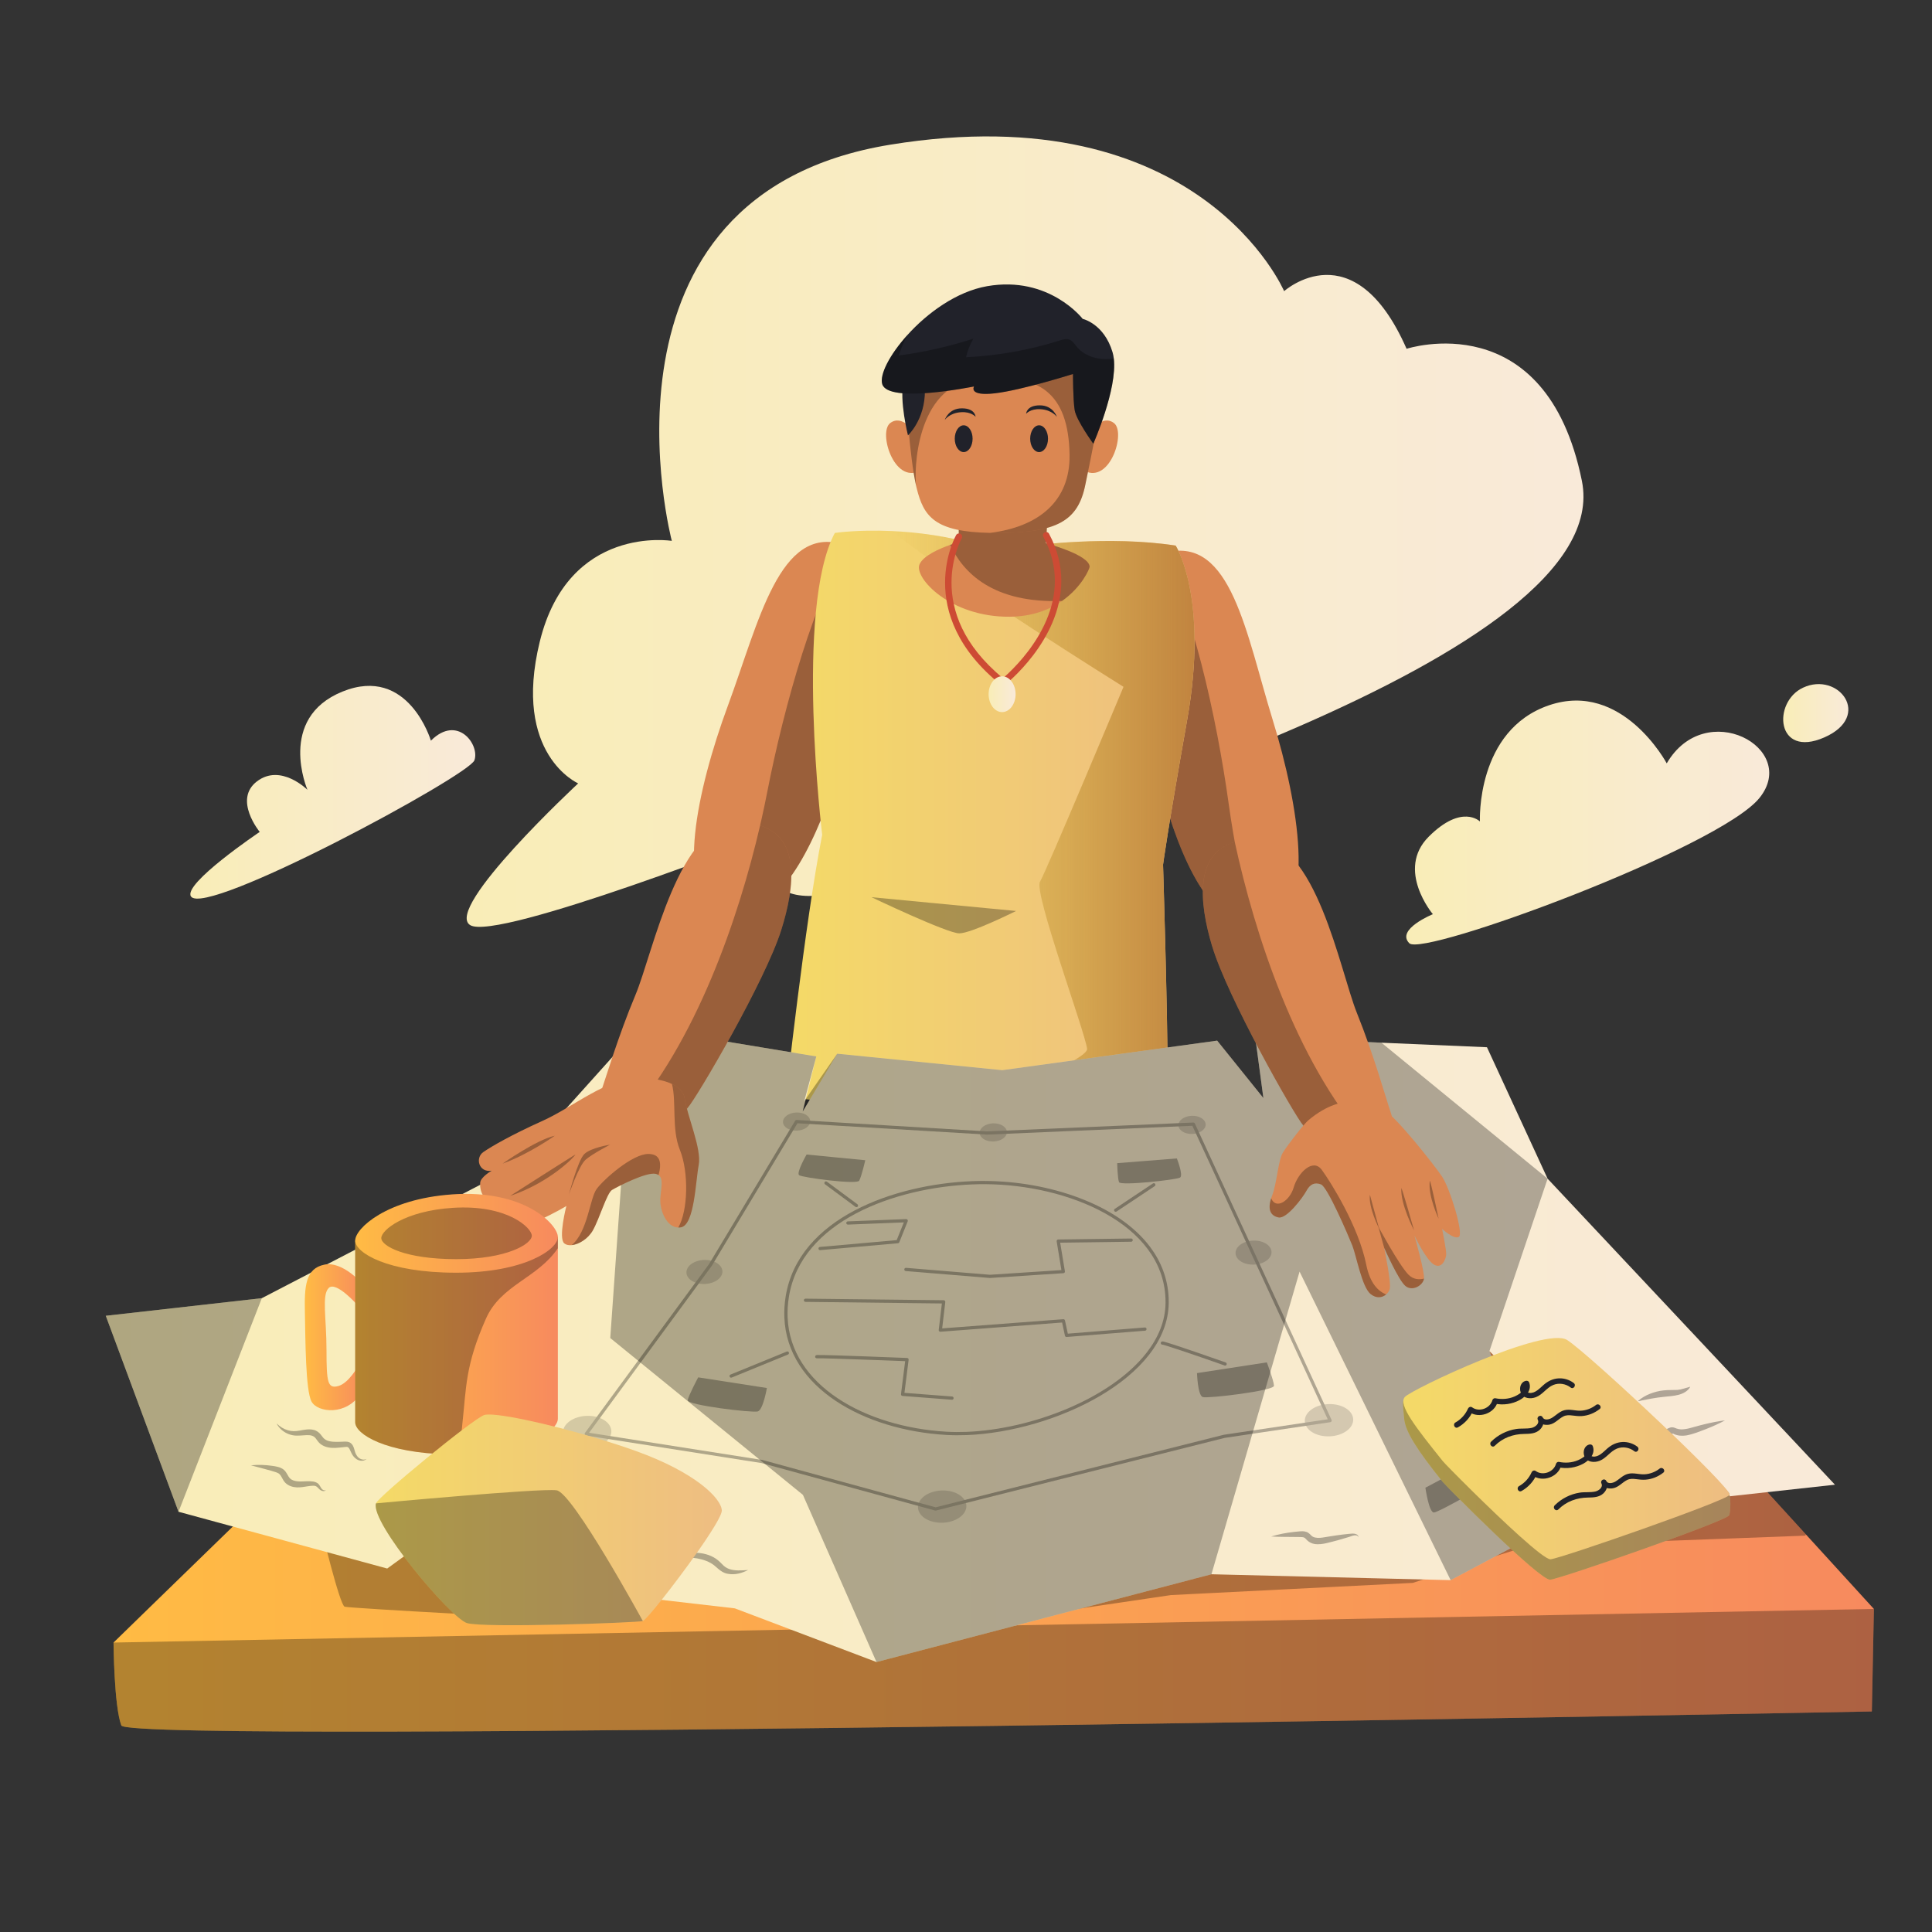
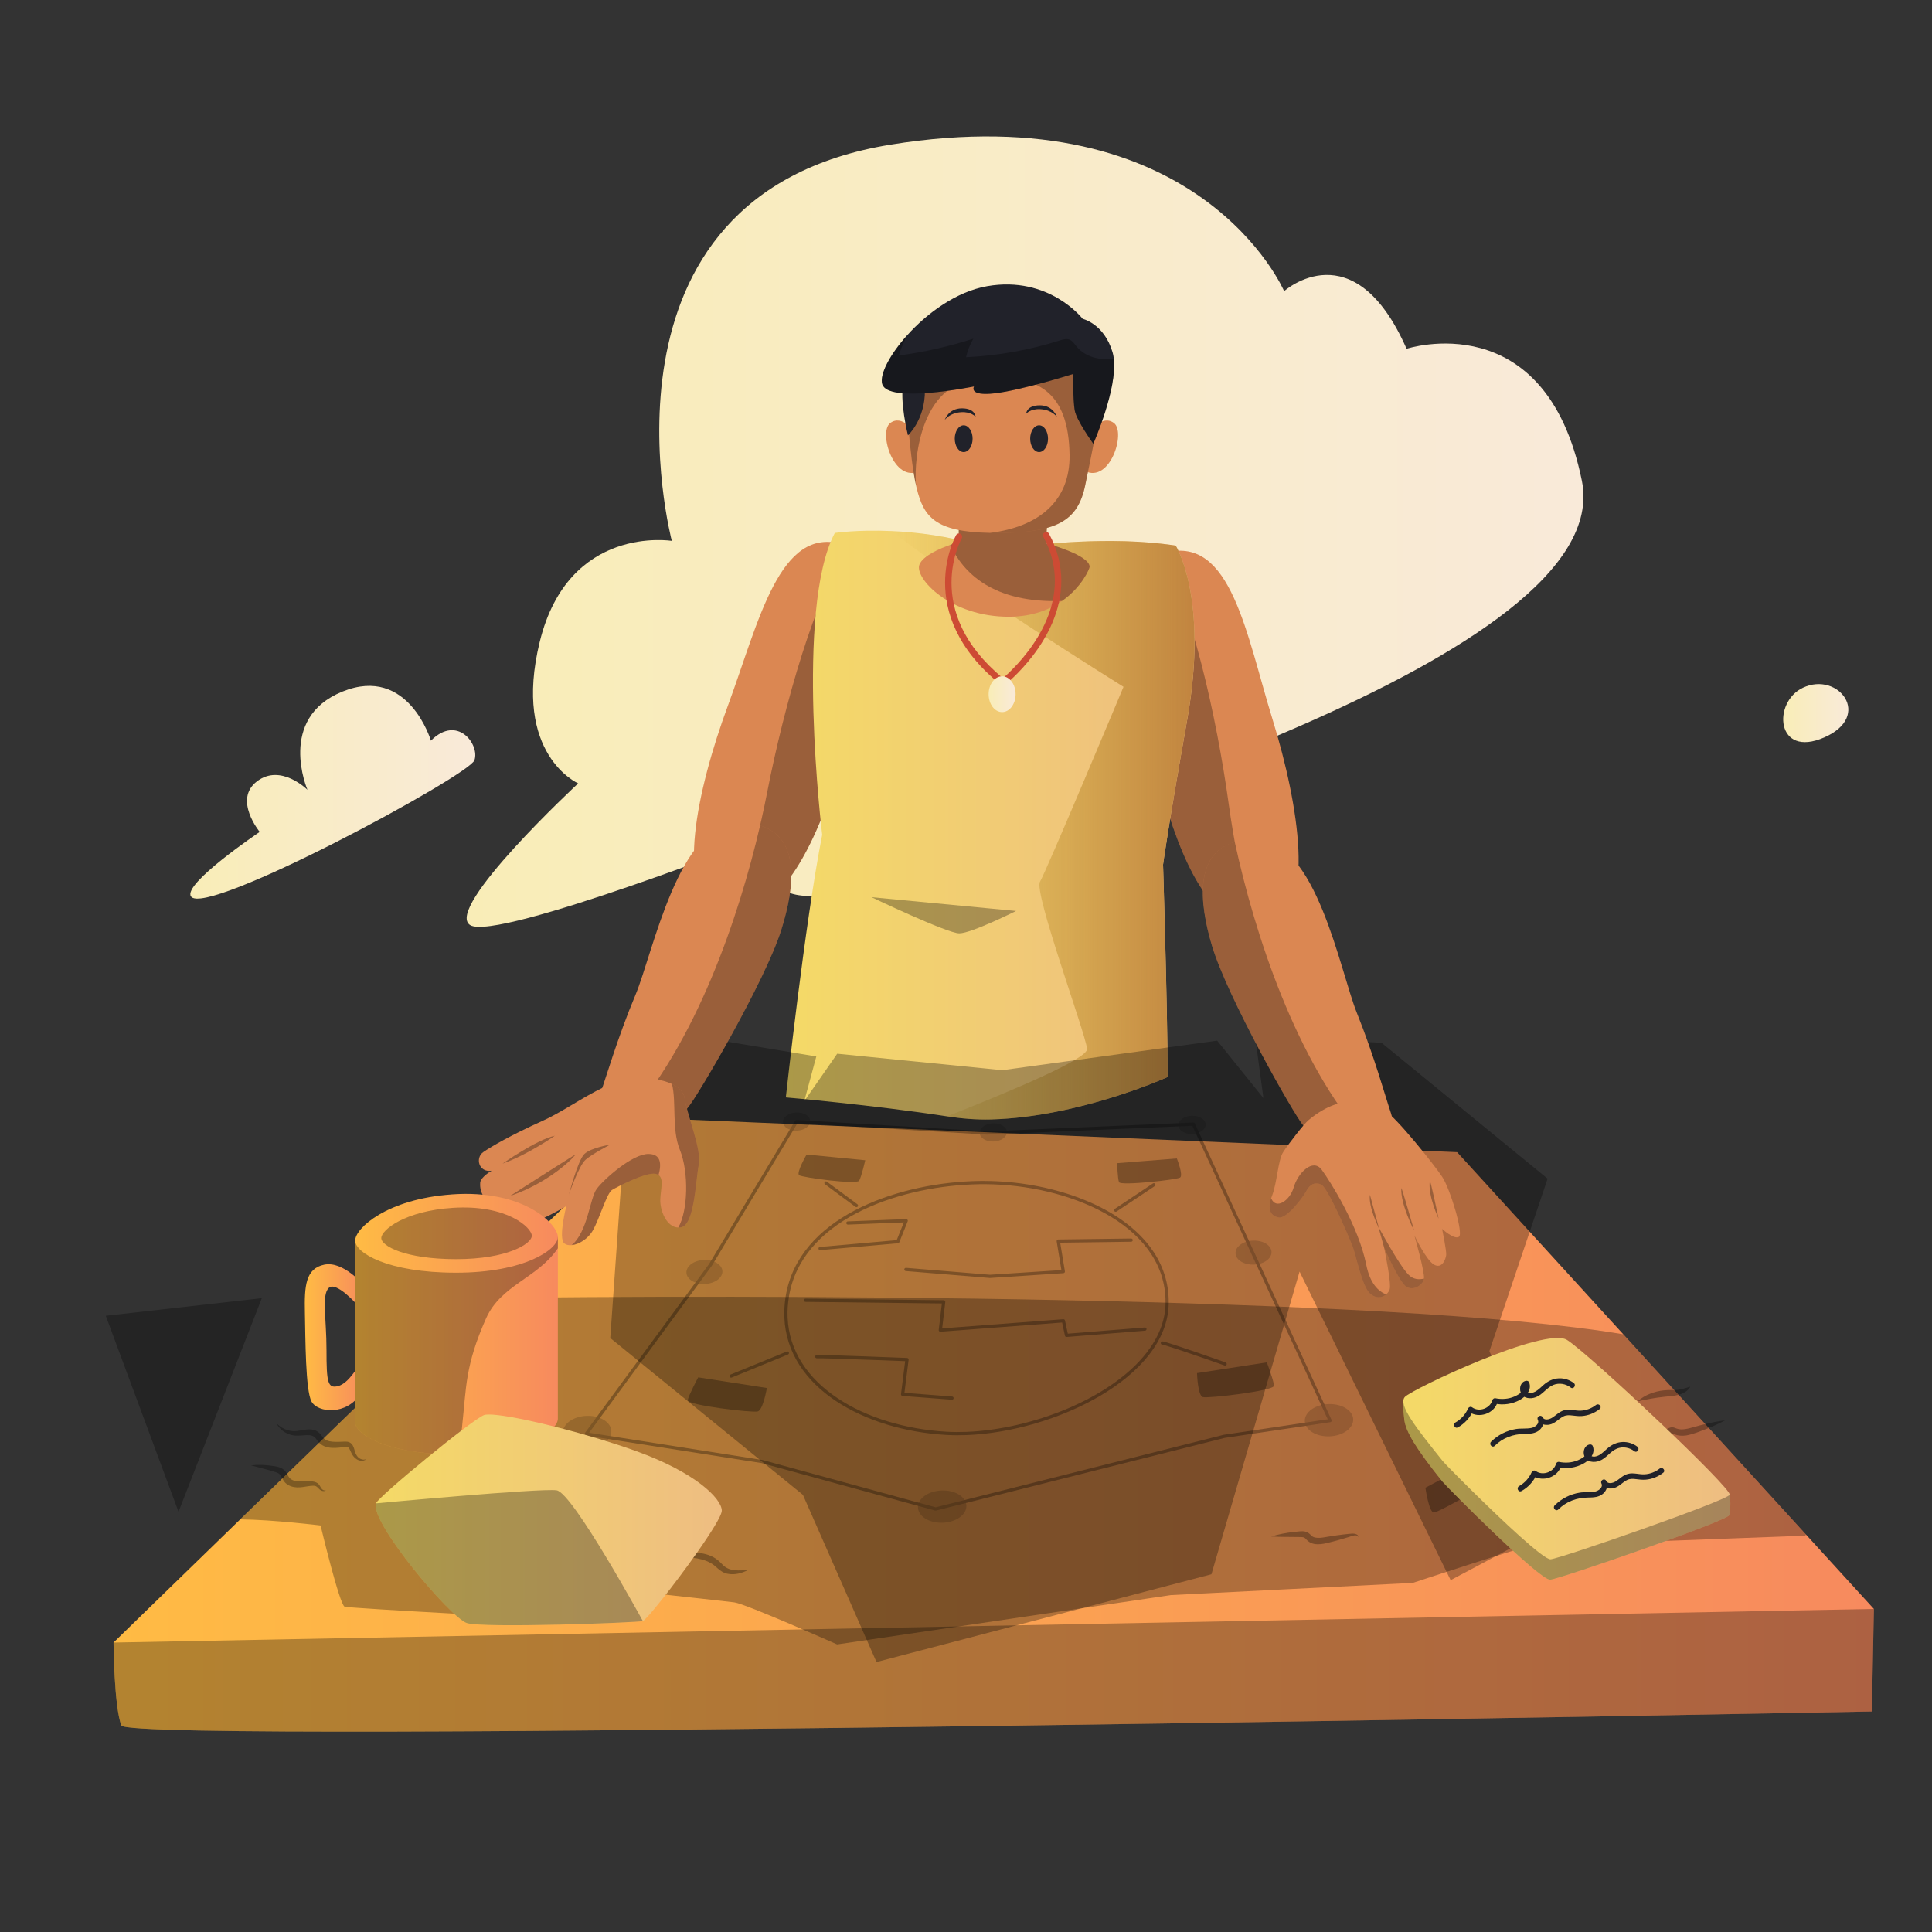
<svg xmlns="http://www.w3.org/2000/svg" fill="none" viewBox="0 0 600 600" height="600" width="600">
  <rect x="0" y="0" width="600" height="600" fill="#333333" stroke="none" />
  <path fill="url(#paint0_linear_831_34861)" d="M208.637 167.971C208.637 167.971 180.297 60.591 276.497 44.931C372.697 29.271 398.797 90.421 398.797 90.421C398.797 90.421 420.427 71.031 436.827 108.321C436.827 108.321 480.077 94.151 491.267 149.331C502.457 204.511 319.007 255.971 273.517 273.121C228.027 290.271 239.957 258.951 239.957 258.951C239.957 258.951 154.197 292.511 145.997 287.291C137.797 282.071 179.557 243.291 179.557 243.291C179.557 243.291 159.047 234.341 167.627 199.291C176.577 162.751 208.637 167.971 208.637 167.971Z" />
  <path fill="#DB8752" d="M258.483 245.37C249.613 270.52 239.882 283.27 228.562 283.27H228.553C226.803 283.27 225.033 282.97 223.202 282.36C209.543 277.81 216.372 245.37 226.042 219.19C235.722 193.02 242.073 162.92 261.893 169.11C262.533 169.31 263.133 169.55 263.693 169.83C279.323 177.69 268.363 217.36 258.483 245.37Z" />
  <path fill="black" d="M258.483 245.37C249.613 270.52 239.882 283.27 228.562 283.27C232.972 269.8 236.153 256.84 238.243 246.13C243.473 219.19 253.573 183.59 263.693 169.83C279.323 177.69 268.363 217.36 258.483 245.37Z" opacity="0.3" />
  <path fill="#DB8752" d="M361.429 247.92C368.899 273.52 377.909 286.79 389.219 287.41C390.969 287.51 392.749 287.3 394.609 286.8C408.499 283.01 403.469 250.24 395.249 223.57C387.029 196.91 382.339 166.5 362.209 171.59C361.559 171.75 360.949 171.96 360.369 172.21C344.329 179.2 353.089 219.41 361.409 247.92H361.429Z" />
  <path fill="black" d="M361.432 247.919C368.902 273.519 377.912 286.789 389.222 287.409C385.562 273.719 383.102 260.599 381.602 249.789C377.862 222.599 369.742 186.499 360.392 172.199C344.352 179.189 353.112 219.399 361.432 247.909V247.919Z" opacity="0.3" />
  <path fill="url(#paint1_linear_831_34861)" d="M368.677 223.611C362.677 257.411 361.197 268.521 361.197 268.521C361.197 268.521 362.617 314.501 362.617 334.471C362.617 334.471 335.177 346.941 307.727 347.651C303.247 347.771 298.667 347.401 294.137 346.701C270.887 343.131 244.047 340.811 244.047 340.811C244.047 340.811 249.987 286.351 255.337 259.261C255.337 259.261 246.777 189.041 259.257 165.511C259.257 165.511 266.277 164.441 276.907 164.921C284.637 165.261 294.287 166.431 304.517 169.441H320.557C320.557 169.441 344.447 166.231 365.117 169.441C365.117 169.441 375.457 185.481 368.677 223.611Z" />
  <path fill="url(#paint2_linear_831_34861)" d="M368.676 223.61C362.676 257.41 361.196 268.52 361.196 268.52C361.196 268.52 362.616 314.5 362.616 334.47C362.616 334.47 335.176 346.94 307.726 347.65C303.246 347.77 298.666 347.4 294.136 346.7C313.986 338.83 337.996 328.8 337.606 325.71C336.946 320.39 320.976 277.16 322.976 273.83C324.976 270.51 348.916 213.3 348.916 213.3C348.916 213.3 297.776 181.45 276.906 164.92C284.636 165.26 294.286 166.43 304.516 169.44H320.556C320.556 169.44 344.446 166.23 365.116 169.44C365.116 169.44 375.456 185.48 368.676 223.61Z" />
  <path fill="black" d="M270.641 278.631C270.641 278.631 294.171 289.861 297.911 289.861C301.651 289.861 315.551 282.911 315.551 282.911L270.641 278.631Z" opacity="0.3" />
  <path fill="#DB8752" d="M338.392 176.03C338.392 176.58 336.012 182.3 329.822 186.63C325.992 189.31 320.702 191.46 313.612 191.53C295.082 191.71 283.852 179.42 285.542 175.32C286.692 172.54 291.882 170.34 295.112 169.21C296.652 168.67 297.752 168.37 297.752 168.37V156.43H325.552L324.842 168.72C324.842 168.72 338.392 172.29 338.392 176.03Z" />
  <path fill="black" d="M338.389 176.03C338.389 176.58 336.009 182.3 329.819 186.63C308.239 187.41 299.029 177.72 295.109 169.21C296.649 168.67 297.749 168.37 297.749 168.37V156.43H325.549L324.839 168.72C324.839 168.72 338.389 172.29 338.389 176.03Z" opacity="0.3" />
  <path fill="#DB8752" d="M284.028 134.24C284.028 134.24 280.198 128.54 276.458 131.39C272.718 134.24 277.618 150.19 285.548 146.27L284.038 134.24H284.028Z" />
-   <path fill="#DB8752" d="M338.387 134.24C338.387 134.24 342.217 128.54 345.957 131.39C349.697 134.24 344.797 150.19 336.867 146.27L338.377 134.24H338.387Z" />
+   <path fill="#DB8752" d="M338.387 134.24C338.387 134.24 342.217 128.54 345.957 131.39C349.697 134.24 344.797 150.19 336.867 146.27L338.377 134.24Z" />
  <path fill="#DB8752" d="M337.081 150.43C334.821 161.83 328.291 165.51 309.401 165.51C308.731 165.51 308.081 165.5 307.451 165.49C290.251 165.17 286.861 160.44 284.681 151.61C284.641 151.45 284.601 151.29 284.561 151.12C284.551 151.1 284.551 151.08 284.551 151.06C282.391 141.69 281.361 122.27 281.361 122.27C281.241 112.52 286.471 98.27 308.451 96.72C330.431 95.18 340.641 105.16 341.241 117.51C341.831 129.87 339.341 139.02 337.081 150.43Z" />
  <path fill="black" d="M337.081 150.43C334.821 161.83 328.291 165.51 309.401 165.51C308.731 165.51 308.081 165.5 307.451 165.49C322.531 163.63 332.381 155.65 332.161 141.27C331.861 121.93 322.641 115.38 302.991 117.76C284.371 120.02 283.781 146.49 284.551 151.06C282.391 141.69 281.361 122.27 281.361 122.27C281.241 112.52 286.471 98.27 308.451 96.72C330.431 95.18 340.641 105.16 341.241 117.51C341.831 129.87 339.341 139.02 337.081 150.43Z" opacity="0.3" />
  <path fill="#21222A" d="M299.278 140.4C300.808 140.4 302.048 138.538 302.048 136.24C302.048 133.943 300.808 132.08 299.278 132.08C297.748 132.08 296.508 133.943 296.508 136.24C296.508 138.538 297.748 140.4 299.278 140.4Z" />
  <path fill="#21222A" d="M293.398 130.431C293.398 130.431 294.528 126.811 298.718 126.811C302.908 126.811 302.968 129.431 302.968 129.431C302.968 129.431 301.668 127.821 298.498 128.011C294.848 128.231 293.398 130.421 293.398 130.421V130.431Z" />
  <path fill="#21222A" d="M328.242 129.501C328.242 129.501 327.112 125.881 322.922 125.881C318.732 125.881 318.672 128.501 318.672 128.501C318.672 128.501 319.972 126.891 323.142 127.081C326.792 127.301 328.242 129.491 328.242 129.491V129.501Z" />
  <path fill="#21222A" d="M322.7 140.4C324.23 140.4 325.47 138.538 325.47 136.24C325.47 133.943 324.23 132.08 322.7 132.08C321.17 132.08 319.93 133.943 319.93 136.24C319.93 138.538 321.17 140.4 322.7 140.4Z" />
  <path fill="#21222A" d="M280.637 118.64C279.207 124.16 281.977 135.21 281.977 135.21C281.977 135.21 287.327 130.31 287.237 121.22C287.147 112.13 280.647 118.64 280.647 118.64H280.637Z" />
  <path fill="#21222A" d="M339.542 137.8C339.542 137.8 334.292 130.58 333.752 127.38C333.222 124.17 333.222 116.15 333.222 116.15C333.222 116.15 317.242 121.2 308.922 122.15C300.932 123.06 302.372 120.25 302.492 120.02C301.822 120.15 275.872 125.4 273.992 119.3C273.102 116.39 276.272 110.18 281.762 104.09C287.922 97.24 297.022 90.55 306.542 88.88C325.852 85.5 336.252 99.04 336.252 99.04C336.252 99.04 342.842 100.47 345.512 109.38C345.692 109.99 345.822 110.64 345.902 111.34C347.052 120.85 339.542 137.8 339.542 137.8Z" />
  <path fill="black" d="M339.542 137.8C339.542 137.8 334.292 130.58 333.752 127.38C333.222 124.17 333.222 116.15 333.222 116.15C333.222 116.15 317.242 121.2 308.922 122.15C300.932 123.06 302.372 120.25 302.492 120.02C301.822 120.15 275.872 125.4 273.992 119.3C273.102 116.39 276.272 110.18 281.762 104.09C280.702 106.12 279.822 108.23 279.122 110.41C286.972 109.37 294.742 107.61 302.282 105.18C301.232 106.97 300.462 108.92 300.022 110.94C309.882 110.47 319.692 108.72 329.102 105.74C330.082 105.43 331.142 105.11 332.102 105.46C333.072 105.82 333.672 106.78 334.322 107.59C337.032 110.9 341.612 112.01 345.902 111.34C347.052 120.85 339.542 137.8 339.542 137.8Z" opacity="0.3" />
  <path fill="#CD4B34" d="M329.6 180.4C329.6 189.75 325.19 197.81 320.83 203.53C316.47 209.25 312.13 212.66 312.09 212.69C311.72 212.98 311.21 212.98 310.85 212.68C303.95 207.13 299.6 201.43 296.99 195.99C294.37 190.56 293.5 185.41 293.5 180.98C293.5 172.21 296.89 166.27 296.93 166.18C297.21 165.7 297.82 165.53 298.3 165.8C298.78 166.08 298.94 166.69 298.67 167.17L298.64 167.22L298.55 167.4C298.47 167.56 298.34 167.8 298.2 168.13C297.9 168.77 297.5 169.73 297.1 170.95C296.3 173.38 295.5 176.85 295.5 180.98C295.5 185.11 296.32 189.98 298.79 195.13C301.18 200.11 305.14 205.38 311.47 210.61C311.5 210.59 311.53 210.56 311.56 210.53C312.01 210.14 312.67 209.56 313.46 208.8C315.03 207.28 317.14 205.07 319.24 202.31C323.45 196.79 327.61 189.1 327.6 180.4C327.6 176.07 326.59 171.48 324.02 166.7C323.76 166.21 323.94 165.61 324.43 165.35C324.91 165.08 325.52 165.27 325.78 165.75C328.5 170.81 329.6 175.76 329.6 180.4Z" />
  <path fill="url(#paint3_linear_831_34861)" d="M311.213 221.149C313.528 221.149 315.403 218.66 315.403 215.589C315.403 212.519 313.528 210.029 311.213 210.029C308.899 210.029 307.023 212.519 307.023 215.589C307.023 218.66 308.899 221.149 311.213 221.149Z" />
  <path fill="url(#paint4_linear_831_34861)" d="M581.958 499.679L581.318 531.509C581.318 531.509 39.958 541.959 37.678 535.859C35.388 529.769 35.258 510.109 35.258 510.109C35.258 510.109 51.828 493.959 74.608 471.839C95.668 451.369 122.028 425.819 145.538 403.199C177.128 372.809 203.568 347.709 205.058 347.359L452.518 357.809L504.118 414.369L560.828 476.519L581.958 499.679Z" />
  <path fill="black" d="M581.958 499.68L581.318 531.51C581.318 531.51 39.958 541.96 37.678 535.86C35.388 529.77 35.258 510.11 35.258 510.11L581.958 499.67V499.68Z" opacity="0.3" />
  <path fill="black" d="M560.829 476.528C560.739 476.778 560.689 476.908 560.689 476.908C560.689 476.908 477.529 480.058 475.559 480.058C473.589 480.058 438.769 491.578 438.769 491.578L363.629 495.368L259.969 510.688C259.969 510.688 231.589 498.078 228.049 497.628C224.499 497.178 191.389 493.568 191.389 493.568C191.389 493.568 179.169 502.128 176.019 502.588C172.869 503.038 108.619 499.438 107.049 498.979C105.469 498.529 99.559 473.748 99.559 473.748C99.559 473.748 84.989 471.958 74.609 471.848C95.669 451.378 122.029 425.828 145.539 403.208C231.569 401.978 431.779 402.238 504.119 414.378L560.829 476.528Z" opacity="0.3" />
-   <path fill="url(#paint5_linear_831_34861)" d="M510.742 467.58L462.552 419.6L484.242 472.78L450.512 490.73L376.222 488.9L272.202 516.16L269.742 515.23L269.622 515.18H269.612L228.202 499.49L147.682 490.19L163.542 455.73L120.252 487.12L55.442 469.49L32.852 408.63L81.312 403.16L159.282 362.68L196.142 321.63L198.532 318.98L253.512 328.09L249.292 345.17L260.002 327.24L311.262 332.35L378.002 323.18L392.362 341.02L389.832 322.13L429.012 323.82L461.792 325.23L480.622 366.05L569.862 461.09L510.742 467.58Z" />
  <path fill="black" d="M462.553 419.6L484.243 472.78L450.513 490.73L403.593 394.91L376.223 488.9L272.203 516.16L249.353 464.24L189.523 415.54L196.143 321.63L198.533 318.98L253.513 328.09L249.773 341.96L260.003 327.24L311.263 332.35L378.003 323.18L392.363 341.02L389.833 322.13L429.013 323.82L480.623 366.05L462.553 419.6Z" opacity="0.3" />
  <path fill="black" d="M81.312 403.16L55.442 469.49L32.852 408.63L81.312 403.16Z" opacity="0.3" />
  <g opacity="0.3">
    <path fill="black" d="M182.061 445.331L181.981 445.821L236.521 454.371L290.421 469.111H290.671L380.341 446.551L413.141 441.671C413.301 441.651 413.431 441.551 413.511 441.411C413.581 441.271 413.591 441.111 413.521 440.961L371.061 348.901C370.981 348.721 370.791 348.601 370.581 348.611L306.541 351.361L247.401 347.821C247.211 347.811 247.041 347.901 246.941 348.061L220.201 392.571L181.661 445.021C181.561 445.161 181.531 445.341 181.601 445.511C181.671 445.671 181.811 445.791 181.981 445.811L182.061 445.321L182.461 445.621L221.021 393.151L221.051 393.111L247.651 348.841L306.521 352.361H306.571L370.301 349.621L412.341 440.771L380.181 445.561H380.131L290.561 468.111L236.761 453.401H236.711L182.141 444.831L182.061 445.321V445.331Z" />
    <path fill="black" d="M306.089 367.25V366.75C304.719 366.75 303.319 366.76 301.899 366.82C289.799 367.3 276.359 370.16 265.399 375.93C254.449 381.69 245.969 390.42 243.999 402.6C243.639 404.86 243.499 407.04 243.589 409.14C244.019 420.09 250.279 428.88 259.549 435.06C268.829 441.25 281.139 444.89 293.829 445.63C295.899 445.75 298.029 445.76 300.219 445.68C313.879 445.14 329.449 440.68 341.679 433.48C347.789 429.88 353.069 425.59 356.849 420.74C360.629 415.89 362.899 410.47 362.959 404.64C362.959 404.15 362.959 403.67 362.939 403.19C362.699 397.17 360.619 391.87 357.239 387.33C352.169 380.52 344.199 375.42 335.099 372C325.999 368.57 315.749 366.82 306.099 366.76V367.26V367.76C318.819 367.84 332.609 370.9 343.279 376.86C348.619 379.84 353.179 383.54 356.449 387.93C359.719 392.33 361.719 397.42 361.949 403.23C361.969 403.69 361.979 404.16 361.969 404.63C361.919 410.2 359.749 415.4 356.069 420.12C350.559 427.2 341.649 433.16 331.579 437.43C321.509 441.7 310.289 444.28 300.189 444.68C298.039 444.76 295.929 444.75 293.899 444.63C281.359 443.9 269.199 440.3 260.119 434.23C251.029 428.16 245.019 419.67 244.599 409.1C244.519 407.07 244.649 404.95 244.999 402.76C246.899 390.98 255.099 382.51 265.879 376.82C276.649 371.14 289.979 368.3 301.949 367.83C303.349 367.77 304.739 367.75 306.099 367.76V367.26L306.089 367.25Z" />
    <path fill="black" d="M263.35 380.31L280.69 379.63L278.48 385.13L254.64 387.25C254.36 387.27 254.16 387.52 254.19 387.79C254.21 388.07 254.46 388.27 254.73 388.24L278.87 386.1C279.06 386.08 279.22 385.96 279.29 385.79L281.9 379.28C281.96 379.12 281.94 378.94 281.84 378.81C281.74 378.68 281.58 378.59 281.41 378.6L263.3 379.31C263.02 379.32 262.81 379.55 262.82 379.83C262.83 380.11 263.06 380.32 263.34 380.31H263.35Z" />
    <path fill="black" d="M281.307 394.739L307.407 396.889H307.477L330.257 395.399C330.397 395.399 330.527 395.319 330.617 395.209C330.707 395.099 330.737 394.959 330.717 394.819L329.247 385.919L351.297 385.629C351.577 385.629 351.797 385.399 351.787 385.119C351.787 384.839 351.557 384.619 351.277 384.629L328.647 384.929C328.497 384.929 328.367 384.999 328.267 385.109C328.177 385.219 328.137 385.369 328.157 385.509L329.627 394.439L307.437 395.889L281.377 393.739C281.097 393.719 280.857 393.919 280.837 394.199C280.817 394.479 281.017 394.719 281.297 394.739H281.307Z" />
    <path fill="black" d="M250.148 404.311L292.508 404.801L291.528 413.031C291.508 413.181 291.558 413.331 291.668 413.431C291.768 413.541 291.918 413.591 292.068 413.581L329.848 410.721L330.728 414.821C330.778 415.061 331.008 415.231 331.258 415.211L355.608 413.261C355.888 413.241 356.088 413.001 356.068 412.721C356.048 412.441 355.808 412.241 355.528 412.261L331.618 414.181L330.738 410.081C330.688 409.841 330.458 409.671 330.208 409.691L292.598 412.541L293.568 404.361C293.588 404.221 293.538 404.081 293.448 403.971C293.358 403.861 293.218 403.801 293.078 403.801L250.158 403.311C249.878 403.311 249.658 403.531 249.648 403.801C249.648 404.081 249.868 404.301 250.138 404.311H250.148Z" />
    <path fill="black" d="M253.802 421.82L253.682 421.49L253.742 421.84L253.812 421.82L253.692 421.49L253.752 421.84H253.882C254.512 421.81 256.602 421.86 259.332 421.94C263.432 422.06 269.012 422.26 273.572 422.43C275.852 422.52 277.872 422.59 279.322 422.65C280.772 422.71 281.652 422.74 281.652 422.74L281.672 422.24L281.172 422.18L279.812 432.96C279.792 433.1 279.832 433.23 279.922 433.34C280.012 433.45 280.132 433.51 280.272 433.52L295.612 434.7C295.892 434.72 296.132 434.52 296.152 434.24C296.172 433.96 295.972 433.72 295.692 433.7L280.882 432.56L282.182 422.3C282.202 422.16 282.162 422.02 282.072 421.91C281.982 421.8 281.852 421.74 281.712 421.73C281.712 421.73 275.432 421.48 268.812 421.24C265.502 421.12 262.112 421 259.372 420.92C256.632 420.84 254.572 420.8 253.852 420.82H253.672C253.612 420.84 253.582 420.83 253.472 420.87C253.212 420.97 253.082 421.26 253.182 421.51C253.282 421.77 253.572 421.9 253.822 421.8L253.802 421.82Z" />
    <path fill="black" d="M308.582 354.502C310.916 354.41 312.759 353.074 312.697 351.517C312.636 349.961 310.694 348.774 308.36 348.866C306.025 348.959 304.183 350.295 304.244 351.851C304.305 353.407 306.248 354.594 308.582 354.502Z" opacity="0.5" />
    <path fill="black" d="M247.504 351.133C249.838 351.041 251.681 349.704 251.619 348.148C251.558 346.592 249.616 345.405 247.281 345.497C244.947 345.589 243.104 346.926 243.166 348.482C243.227 350.038 245.169 351.225 247.504 351.133Z" opacity="0.5" />
    <path fill="black" d="M370.308 352.158C372.643 352.066 374.485 350.73 374.424 349.174C374.363 347.617 372.42 346.431 370.086 346.523C367.752 346.615 365.909 347.951 365.971 349.507C366.032 351.063 367.974 352.25 370.308 352.158Z" opacity="0.5" />
    <path fill="black" d="M389.442 392.734C392.527 392.612 394.962 390.845 394.881 388.786C394.8 386.728 392.233 385.158 389.148 385.28C386.063 385.401 383.628 387.169 383.71 389.227C383.791 391.286 386.357 392.856 389.442 392.734Z" opacity="0.5" />
    <path fill="black" d="M218.911 398.744C221.996 398.622 224.431 396.854 224.35 394.796C224.268 392.738 221.702 391.168 218.617 391.289C215.532 391.411 213.097 393.178 213.178 395.237C213.26 397.295 215.826 398.865 218.911 398.744Z" opacity="0.5" />
    <path fill="black" d="M412.933 446.069C417.083 445.905 420.358 443.531 420.249 440.767C420.14 438.002 416.688 435.893 412.538 436.057C408.388 436.221 405.112 438.595 405.221 441.36C405.33 444.124 408.783 446.233 412.933 446.069Z" opacity="0.5" />
    <path fill="black" d="M292.8 472.895C296.95 472.732 300.226 470.358 300.117 467.593C300.007 464.828 296.555 462.719 292.405 462.883C288.255 463.047 284.979 465.421 285.088 468.186C285.197 470.951 288.65 473.059 292.8 472.895Z" opacity="0.5" />
    <path fill="black" d="M182.542 449.722C186.692 449.558 189.968 447.184 189.859 444.419C189.75 441.654 186.297 439.546 182.147 439.709C177.997 439.873 174.721 442.247 174.83 445.012C174.939 447.777 178.392 449.885 182.542 449.722Z" opacity="0.5" />
  </g>
  <path fill="black" d="M464.092 450.631C464.092 450.631 466.242 455.621 466.302 457.181C466.362 458.741 446.882 469.661 445.322 469.721C443.762 469.781 442.672 462.021 442.672 462.021L464.082 450.641L464.092 450.631Z" opacity="0.3" />
  <path fill="black" d="M393.422 423.09C393.422 423.09 395.592 428.8 395.652 430.36C395.712 431.92 375.092 434.38 373.522 433.87C371.952 433.36 371.742 426.43 371.742 426.43L393.422 423.1V423.09Z" opacity="0.3" />
  <path fill="black" d="M216.833 427.75C216.833 427.75 213.853 433.33 213.573 434.85C213.293 436.37 233.683 438.83 235.343 438.33C237.003 437.83 238.163 431.06 238.163 431.06L216.833 427.75Z" opacity="0.3" />
  <path fill="black" d="M268.716 360.311C268.716 360.311 267.556 365.401 266.826 366.681C266.096 367.961 249.136 365.701 248.176 364.961C247.216 364.221 250.496 358.551 250.496 358.551L268.706 360.321L268.716 360.311Z" opacity="0.3" />
  <path fill="black" d="M346.953 361.232C346.953 361.232 347.063 365.942 347.523 367.132C347.983 368.322 365.373 366.392 366.473 365.712C367.573 365.032 365.483 359.762 365.483 359.762L346.953 361.232Z" opacity="0.3" />
  <g opacity="0.3">
    <path fill="black" d="M227.245 427.81L244.715 420.66C244.975 420.56 245.095 420.26 244.985 420.01C244.885 419.75 244.585 419.63 244.335 419.74L226.865 426.89C226.605 426.99 226.485 427.29 226.595 427.54C226.695 427.8 226.995 427.92 227.245 427.81Z" />
    <path fill="black" d="M256.213 367.79L265.683 374.8C265.903 374.96 266.223 374.92 266.383 374.7C266.543 374.48 266.503 374.16 266.283 374L256.813 366.99C256.593 366.83 256.273 366.87 256.113 367.09C255.953 367.31 255.993 367.63 256.213 367.79Z" />
    <path fill="black" d="M358.057 367.53L346.207 375.42C345.977 375.57 345.917 375.88 346.067 376.11C346.217 376.34 346.527 376.4 346.757 376.25L358.607 368.36C358.837 368.21 358.897 367.9 358.747 367.67C358.597 367.44 358.287 367.38 358.057 367.53Z" />
    <path fill="black" d="M361.233 417.54L361.013 417.16L361.033 417.6C361.033 417.6 361.103 417.6 361.233 417.54L361.013 417.16L361.033 417.6V417.37L361.013 417.6H361.033C361.173 417.62 361.653 417.74 362.283 417.94C364.523 418.62 369.033 420.15 372.983 421.51C374.953 422.19 376.783 422.83 378.123 423.3C379.463 423.77 380.303 424.07 380.303 424.07C380.563 424.16 380.853 424.03 380.943 423.76C381.033 423.5 380.903 423.21 380.633 423.12C380.633 423.12 376.003 421.49 371.253 419.86C368.883 419.05 366.473 418.23 364.603 417.62C363.663 417.32 362.863 417.06 362.263 416.89C361.963 416.8 361.713 416.73 361.513 416.68C361.413 416.66 361.323 416.64 361.243 416.62C361.163 416.61 361.103 416.59 360.993 416.6C360.943 416.6 360.873 416.6 360.733 416.67C360.493 416.81 360.413 417.11 360.553 417.35C360.693 417.59 360.993 417.67 361.233 417.53V417.54Z" />
  </g>
  <g opacity="0.3">
    <path fill="black" d="M85.942 442.09C86.912 443.07 88.072 443.79 89.312 444.15C90.562 444.55 91.772 444.53 93.072 444.28C93.732 444.17 94.412 444.02 95.142 443.95C95.872 443.88 96.672 443.86 97.512 444.09C98.352 444.29 99.182 444.94 99.642 445.56C100.132 446.19 100.422 446.63 100.832 446.92C101.622 447.56 102.832 447.76 104.122 447.77C104.762 447.79 105.432 447.77 106.122 447.74L107.162 447.7C107.532 447.7 108.012 447.7 108.522 447.93C109.022 448.15 109.372 448.57 109.582 448.94C109.792 449.32 109.922 449.69 110.012 450.03C110.192 450.72 110.352 451.28 110.672 451.82C110.972 452.36 111.392 452.81 111.952 453.07C112.512 453.33 113.212 453.41 113.832 453.09C113.332 453.59 112.522 453.76 111.782 453.6C111.022 453.46 110.362 452.96 109.862 452.39C109.372 451.82 109.032 451.08 108.772 450.48C108.512 449.87 108.192 449.41 107.912 449.37C107.692 449.29 106.902 449.42 106.242 449.48C105.562 449.55 104.862 449.63 104.132 449.66C102.712 449.7 101.022 449.56 99.602 448.5C98.902 447.97 98.442 447.22 98.102 446.77C97.752 446.3 97.432 446.08 96.942 445.89C95.982 445.53 94.622 445.75 93.232 445.82C92.532 445.86 91.772 445.88 91.022 445.75C90.282 445.62 89.572 445.38 88.922 445.05C87.622 444.38 86.542 443.34 85.922 442.09H85.942Z" />
    <path fill="black" d="M77.971 455.07C80.171 454.82 82.401 454.92 84.591 455.24C85.141 455.32 85.671 455.39 86.271 455.55C86.851 455.7 87.501 455.93 88.081 456.4C88.671 456.88 89.001 457.49 89.271 457.96C89.541 458.45 89.771 458.84 90.031 459.09C90.531 459.64 91.411 459.94 92.351 460.03C93.281 460.16 94.351 460.02 95.471 460.01C96.041 460.01 96.611 460.01 97.211 460.1C97.791 460.18 98.561 460.42 99.001 460.97C99.421 461.48 99.601 461.99 99.901 462.35C100.191 462.69 100.701 463.03 101.211 462.76C101.041 462.99 100.721 463.1 100.411 463.08C100.101 463.06 99.811 462.95 99.541 462.78C99.011 462.42 98.691 461.93 98.321 461.68C97.991 461.43 97.621 461.4 97.121 461.41C96.631 461.43 96.121 461.49 95.601 461.57C94.561 461.74 93.451 461.95 92.211 461.92C91.011 461.86 89.641 461.52 88.601 460.49C88.091 459.96 87.811 459.37 87.561 458.91C87.311 458.43 87.091 458.08 86.841 457.84C86.351 457.32 85.291 457.09 84.261 456.77C82.201 456.18 80.101 455.65 77.961 455.08L77.971 455.07Z" />
    <path fill="black" d="M208.883 483.5C210.883 482.82 212.953 482.33 215.123 482.24C217.283 482.15 219.573 482.51 221.593 483.62C222.593 484.15 223.533 484.99 224.203 485.72C224.893 486.46 225.533 486.92 226.403 487.25C228.133 487.88 230.253 487.73 232.353 487.58C230.473 488.51 228.323 489.21 225.983 488.75C224.823 488.57 223.693 487.81 222.903 487.09C222.103 486.36 221.463 485.82 220.623 485.36C218.983 484.46 217.063 483.98 215.083 483.78C213.093 483.58 211.003 483.62 208.883 483.49V483.5Z" />
    <path fill="black" d="M394.805 477.169C397.095 476.459 399.445 476.029 401.815 475.759C402.405 475.689 403.005 475.619 403.595 475.579C404.185 475.539 404.895 475.469 405.725 475.749C406.135 475.879 406.535 476.189 406.785 476.429C407.045 476.679 407.225 476.889 407.375 477.009C407.685 477.259 408.055 477.429 408.515 477.509C409.415 477.709 410.525 477.559 411.645 477.359C412.805 477.179 413.975 476.959 415.145 476.809C416.315 476.639 417.495 476.499 418.675 476.379C419.275 476.359 419.835 476.219 420.515 476.289C420.835 476.329 421.155 476.419 421.445 476.589C421.735 476.759 421.925 477.129 421.825 477.419C421.805 477.099 421.575 476.919 421.315 476.859C421.065 476.789 420.785 476.789 420.515 476.839C420.015 476.919 419.435 477.169 418.875 477.339C417.745 477.689 416.605 478.029 415.465 478.339C414.325 478.669 413.175 478.919 412.025 479.219C410.845 479.479 409.565 479.729 408.125 479.479C407.415 479.339 406.685 479.009 406.095 478.489C405.795 478.229 405.605 477.979 405.435 477.819C405.265 477.649 405.185 477.589 405.035 477.519C404.745 477.369 404.245 477.339 403.665 477.339L401.905 477.319C399.555 477.299 397.205 477.299 394.805 477.179V477.169Z" />
    <path fill="black" d="M511.57 447.26C513.86 446.29 516.14 445.33 518.43 444.36C518.7 444.25 518.98 444.13 519.27 444.14C519.6 444.15 519.9 444.33 520.2 444.46C522.14 445.32 524.39 444.69 526.41 444.05C529.5 443.07 532.59 442.09 535.68 441.1" />
    <path fill="black" d="M511.57 447.259C513.36 446.049 515.23 445.029 517.12 444.069L517.83 443.709C518.07 443.599 518.29 443.469 518.67 443.349C519.03 443.209 519.64 443.239 519.98 443.379C520.35 443.499 520.55 443.619 520.75 443.669C521.54 443.949 522.45 443.969 523.39 443.809C524.34 443.679 525.31 443.389 526.32 443.099C527.35 442.829 528.36 442.529 529.4 442.299C531.46 441.799 533.55 441.359 535.69 441.119C533.8 442.159 531.84 443.009 529.87 443.789C527.87 444.539 525.99 445.369 523.68 445.789C522.54 445.949 521.25 445.939 520.06 445.439C519.75 445.319 519.5 445.159 519.37 445.099C519.22 445.039 519.27 445.039 519.12 445.049C518.99 445.069 518.73 445.179 518.48 445.259L517.73 445.519C515.72 446.209 513.69 446.829 511.57 447.279V447.259Z" />
    <path fill="black" d="M508.633 435.16C511.373 433.8 514.373 432.97 517.413 432.74C520.073 432.54 523.103 432.63 524.913 430.68" />
    <path fill="black" d="M508.627 435.16C509.727 434.15 511.027 433.41 512.397 432.86C513.777 432.31 515.227 431.94 516.717 431.79C518.217 431.64 519.617 431.71 520.967 431.65C522.317 431.58 523.617 431.43 524.907 430.67C524.227 432.04 522.647 432.84 521.207 433.19C519.737 433.56 518.267 433.64 516.917 433.78C515.557 433.92 514.197 434.11 512.827 434.35L508.617 435.15L508.627 435.16Z" />
  </g>
  <path fill="url(#paint6_linear_831_34861)" d="M59.3 278.39C63.739 285.06 145.59 240.91 147.33 236.12C149.07 231.33 142.1 221.74 133.82 230.02C133.82 230.02 126.85 206.49 106.37 214.77C85.889 223.05 95.48 245.28 95.48 245.28C95.48 245.28 87.2 237 79.79 242.67C72.379 248.34 80.659 258.359 80.659 258.359C80.659 258.359 56.69 274.48 59.309 278.41L59.3 278.39Z" />
-   <path fill="url(#paint7_linear_831_34861)" d="M459.599 255.109C459.599 255.109 454.009 249.519 443.699 259.839C433.389 270.159 444.989 283.909 444.989 283.909C444.989 283.909 433.389 288.639 437.679 292.939C441.969 297.239 533.949 263.279 546.419 247.809C558.889 232.339 529.659 216.439 517.619 237.069C517.619 237.069 503.869 211.279 481.089 219.019C458.309 226.759 459.599 255.119 459.599 255.119V255.109Z" />
  <path fill="url(#paint8_linear_831_34861)" d="M559.939 213.569C550.399 218.019 551.479 235.629 566.559 229.009C581.639 222.389 570.969 208.419 559.939 213.569Z" />
  <path fill="#DB8752" d="M242.617 288.84C237.627 304.68 216.447 340.83 213.527 344.1C210.597 347.37 208.017 352.02 198.377 352.88C195.607 353.13 193.297 352.57 191.447 351.52C186.847 348.94 185.097 343.41 186.327 339.97C188.047 335.15 191.837 322.12 197.347 308.98C202.857 295.84 210.767 255.1 229.707 255.44C232.147 255.48 234.247 255.8 236.057 256.37C248.397 260.17 246.967 275.03 242.617 288.84Z" />
  <path fill="black" d="M242.615 288.839C237.625 304.679 216.445 340.829 213.525 344.099C210.595 347.369 208.015 352.019 198.375 352.879C195.605 353.129 193.295 352.569 191.445 351.519C192.335 350.429 193.255 349.359 194.215 348.289C216.115 323.879 229.395 285.099 236.055 256.369C248.395 260.169 246.965 275.029 242.615 288.839Z" opacity="0.3" />
  <path fill="#DB8752" d="M216.991 361.8C216.021 366.8 215.701 380.34 211.511 381.15C211.211 381.21 210.921 381.23 210.651 381.22C206.991 381.14 204.911 375.89 205.061 372.44C205.201 369.21 206.201 366.09 204.521 364.92C204.281 364.75 203.981 364.62 203.611 364.54C200.711 363.9 191.681 368.57 190.071 369.54C188.461 370.51 186.201 378.41 184.111 382.11C182.621 384.74 179.761 386.48 177.531 386.69C176.611 386.78 175.801 386.61 175.241 386.14C173.311 384.53 175.891 374.54 175.891 374.54C175.891 374.54 160.421 383.89 156.391 380.66C152.361 377.44 156.391 373.57 156.391 373.57C149.461 374.38 148.971 369.06 149.131 367.28C149.291 365.51 152.681 363.58 152.681 363.58C148.651 364.22 147.521 359.55 150.101 357.78C152.681 356 158.801 352.46 168.471 348.1C178.151 343.75 188.461 334.73 198.611 334.73C200.991 334.73 205.421 335.09 208.691 336.64C210.741 337.61 212.331 339.05 212.641 341.17C213.441 346.65 217.961 356.81 216.991 361.8Z" />
  <path fill="black" d="M156.078 361.371C156.078 361.371 166.588 353.951 172.308 352.711C172.308 352.711 163.958 358.591 156.078 361.371Z" opacity="0.3" />
  <path fill="black" d="M158.398 371.42C158.398 371.42 178.188 358.74 178.648 358.59C179.108 358.44 171.538 366.94 158.398 371.42Z" opacity="0.3" />
  <path fill="black" d="M176.643 371.11C176.643 371.11 179.423 360.44 181.433 358.43C183.443 356.42 189.473 355.49 189.473 355.49C189.473 355.49 184.063 358.27 181.893 360.13C179.723 361.99 176.633 371.11 176.633 371.11H176.643Z" opacity="0.3" />
  <path fill="black" d="M204.521 364.921C204.281 364.751 203.981 364.621 203.611 364.541C200.711 363.901 191.681 368.571 190.071 369.541C188.461 370.511 186.201 378.411 184.111 382.111C182.621 384.741 179.761 386.481 177.531 386.691C182.561 382.531 183.161 372.091 185.321 369.211C187.641 366.111 196.421 358.371 201.331 358.371C205.161 358.371 205.531 361.211 204.521 364.921Z" opacity="0.3" />
  <path fill="black" d="M216.988 361.801C216.018 366.801 215.697 380.341 211.507 381.151C211.207 381.211 210.917 381.231 210.647 381.221C213.687 375.991 213.947 364.001 211.137 357.081C208.537 350.681 210.117 342.261 208.688 336.641C210.737 337.611 212.327 339.051 212.637 341.171C213.437 346.651 217.958 356.811 216.988 361.801Z" opacity="0.3" />
  <path fill="#DB8752" d="M376.448 293.861C381.208 309.771 401.878 346.221 404.748 349.531C407.628 352.841 410.148 357.531 419.768 358.521C422.538 358.811 424.848 358.281 426.718 357.261C431.358 354.751 433.178 349.241 431.998 345.781C430.348 340.941 426.738 327.851 421.418 314.641C416.098 301.421 408.768 260.571 389.818 260.651C387.378 260.651 385.278 260.951 383.458 261.491C371.068 265.111 372.288 279.991 376.438 293.861H376.448Z" />
  <path fill="black" d="M376.446 293.86C381.206 309.77 401.876 346.22 404.746 349.53C407.626 352.84 410.146 357.53 419.766 358.52C422.536 358.81 424.846 358.28 426.716 357.26C425.846 356.16 424.936 355.07 423.996 353.99C402.446 329.27 389.716 290.31 383.466 261.48C371.076 265.1 372.296 279.98 376.446 293.85V293.86Z" opacity="0.3" />
  <path fill="#DB8752" d="M453.077 384.11C451.567 385.07 447.857 381.641 447.857 381.641C447.857 381.641 449.277 388.51 449.127 389.77C448.967 391.02 447.867 394.16 445.367 392.75C442.947 391.39 439.507 384.19 439.257 383.68C439.437 384.32 442.467 394.96 442.227 397.08V397.141C441.917 399.171 438.617 401.21 436.427 399.33C434.307 397.52 430.147 388.12 429.847 387.46C429.997 388.18 432.177 398.61 431.567 400.43C431.377 401 430.997 401.56 430.477 402C429.307 403 427.457 403.36 425.607 401.84C422.947 399.64 421.217 389.92 419.967 386.79C418.707 383.65 412.287 368.6 410.247 367.82C408.207 367.04 406.797 367.82 405.697 369.86C404.597 371.9 399.637 378.55 397.107 378.09C394.727 377.65 393.567 375.801 394.767 372.141C394.837 371.911 394.927 371.66 395.027 371.41C396.647 367.26 396.877 360.35 398.487 357.82C400.097 355.28 404.977 349.04 406.317 347.91C417.827 338.24 426.697 343.021 430.127 344.951C433.567 346.871 445.387 361.711 447.857 365.421C450.337 369.131 454.597 383.15 453.077 384.11Z" />
  <path fill="black" d="M430.477 402.001C429.307 403.001 427.457 403.361 425.607 401.841C422.947 399.641 421.217 389.921 419.967 386.791C418.707 383.651 412.287 368.601 410.247 367.821C408.207 367.041 406.797 367.821 405.697 369.861C404.597 371.901 399.637 378.551 397.107 378.091C394.727 377.651 393.567 375.801 394.767 372.141C396.277 375.811 400.577 372.871 401.757 368.801C403.077 364.231 407.747 359.551 410.497 363.311C413.237 367.071 421.907 380.801 424.307 392.791C425.467 398.621 428.087 401.051 430.477 402.001Z" opacity="0.3" />
  <path fill="black" d="M442.225 397.081V397.141C441.915 399.171 438.615 401.211 436.425 399.331C434.305 397.521 430.145 388.121 429.845 387.461V387.421L428.055 380.951C428.055 380.951 434.345 392.641 437.345 395.791C438.895 397.431 440.775 397.441 442.225 397.081Z" opacity="0.3" />
  <path fill="black" d="M444.035 366.771C444.145 365.911 446.775 378.461 446.775 378.461C446.775 378.461 443.425 371.451 444.035 366.771Z" opacity="0.3" />
  <path fill="black" d="M435.196 369.011C435.236 368.331 439.156 382.121 439.156 382.121C439.156 382.121 434.886 373.991 435.196 369.011Z" opacity="0.3" />
  <path fill="black" d="M425.434 371.041L428.284 381.511C428.284 381.511 424.934 375.001 425.434 371.041Z" opacity="0.3" />
  <path fill="url(#paint9_linear_831_34861)" d="M448.011 460.168C449.201 461.648 478.181 490.888 481.441 490.588C484.701 490.288 536.061 472.418 537.041 470.568C537.191 470.278 537.781 466.118 536.941 463.628C527.461 453.108 492.331 426.158 486.581 422.498C480.151 418.408 441.841 431.148 435.821 435.138C435.461 435.378 436.101 440.758 436.121 440.948C436.641 444.688 439.691 449.808 448.001 460.168H448.011Z" />
  <path fill="black" d="M448.011 460.168C449.201 461.648 478.181 490.888 481.441 490.588C484.701 490.288 536.061 472.418 537.041 470.568C537.191 470.278 537.781 466.118 536.941 463.628C527.461 453.108 492.331 426.158 486.581 422.498C480.151 418.408 441.841 431.148 435.821 435.138C435.461 435.378 436.101 440.758 436.121 440.948C436.641 444.688 439.691 449.808 448.001 460.168H448.011Z" opacity="0.3" />
  <path fill="url(#paint10_linear_831_34861)" d="M537.151 464.229C536.181 466.079 484.821 483.949 481.551 484.249C479.421 484.439 466.281 471.999 457.111 462.949C452.261 458.169 448.531 454.329 448.111 453.819C439.811 443.459 434.101 436.259 436.291 433.839C438.481 431.429 479.871 411.819 486.681 416.149C490.161 418.359 503.521 430.389 515.621 441.869C527.191 452.839 537.611 463.309 537.141 464.209L537.151 464.229Z" />
  <path fill="#21222A" d="M472.529 463.049C474.659 461.849 476.279 460.049 477.269 457.819C476.839 457.959 476.419 458.099 475.989 458.239C479.009 460.439 483.899 458.759 484.859 455.119C484.569 455.309 484.279 455.499 483.989 455.679C486.589 456.229 489.369 455.829 491.709 454.559C493.669 453.489 495.569 451.419 494.629 449.049C494.489 448.699 494.049 448.529 493.709 448.589C492.019 448.879 491.479 450.819 492.049 452.259C492.789 454.139 495.079 454.309 496.739 453.679C498.859 452.869 500.069 450.729 502.149 449.879C503.949 449.149 506.039 449.509 507.559 450.689C508.419 451.359 509.369 449.949 508.509 449.289C507.199 448.279 505.539 447.759 503.889 447.829C502.049 447.909 500.509 448.669 499.129 449.869C497.919 450.919 496.469 452.599 494.669 452.339C494.069 452.249 493.619 451.929 493.529 451.309C493.469 450.889 493.549 450.349 494.029 450.269C493.719 450.119 493.419 449.969 493.109 449.809C493.789 451.529 491.299 452.949 490.069 453.479C488.189 454.279 486.109 454.419 484.119 453.999C483.779 453.929 483.339 454.239 483.249 454.559C482.559 457.159 479.119 458.429 476.929 456.829C476.459 456.489 475.869 456.769 475.649 457.249C474.849 459.059 473.479 460.559 471.759 461.529C470.809 462.059 471.559 463.589 472.509 463.049H472.529Z" />
  <path fill="#21222A" d="M483.94 468.789C486.45 466.279 489.66 465.119 493.17 465.079C494.82 465.059 496.63 464.999 497.91 463.819C498.99 462.819 499.55 461.269 498.84 459.909C498.34 458.939 496.89 459.659 497.32 460.659C497.93 462.059 499.52 462.459 500.91 462.199C502.68 461.879 503.75 460.419 505.28 459.639C506.18 459.179 507.12 459.239 508.09 459.359C509.07 459.479 510.02 459.599 511.01 459.529C513.04 459.389 514.94 458.599 516.54 457.359C517.4 456.689 516.28 455.409 515.42 456.079C514.07 457.139 512.4 457.779 510.68 457.859C508.97 457.939 507.27 457.279 505.57 457.719C504.03 458.119 503 459.319 501.68 460.109C500.89 460.579 499.32 460.989 498.84 459.899C498.33 460.149 497.83 460.399 497.32 460.649C497.97 461.909 496.47 462.979 495.4 463.209C493.83 463.549 492.19 463.299 490.61 463.549C487.68 463.999 484.92 465.409 482.83 467.499C482.06 468.269 483.17 469.549 483.95 468.779L483.94 468.789Z" />
  <path fill="#21222A" d="M452.772 443.279C454.902 442.079 456.522 440.279 457.512 438.049C457.082 438.189 456.662 438.329 456.232 438.469C459.252 440.669 464.142 438.989 465.102 435.349C464.812 435.539 464.522 435.729 464.232 435.909C466.832 436.459 469.612 436.059 471.952 434.789C473.912 433.719 475.812 431.649 474.872 429.279C474.732 428.929 474.292 428.759 473.952 428.819C472.262 429.109 471.722 431.049 472.292 432.489C473.032 434.369 475.322 434.539 476.982 433.909C479.102 433.099 480.312 430.959 482.392 430.109C484.192 429.379 486.282 429.739 487.802 430.919C488.662 431.589 489.612 430.179 488.752 429.519C487.442 428.509 485.782 427.989 484.132 428.059C482.292 428.139 480.752 428.899 479.372 430.099C478.162 431.149 476.712 432.829 474.912 432.569C474.312 432.479 473.862 432.159 473.772 431.539C473.712 431.119 473.792 430.579 474.272 430.499C473.962 430.349 473.662 430.199 473.352 430.039C474.032 431.759 471.542 433.179 470.312 433.709C468.432 434.509 466.352 434.649 464.362 434.229C464.022 434.159 463.582 434.469 463.492 434.789C462.802 437.389 459.362 438.659 457.172 437.059C456.702 436.719 456.112 436.999 455.892 437.479C455.092 439.289 453.722 440.789 452.002 441.759C451.052 442.289 451.802 443.819 452.752 443.279H452.772Z" />
  <path fill="#21222A" d="M464.183 449.029C466.693 446.519 469.903 445.359 473.413 445.319C475.063 445.299 476.873 445.239 478.153 444.059C479.233 443.059 479.793 441.509 479.083 440.149C478.583 439.179 477.133 439.899 477.563 440.899C478.173 442.299 479.763 442.699 481.153 442.439C482.923 442.119 483.993 440.659 485.523 439.879C486.423 439.419 487.363 439.479 488.333 439.599C489.313 439.719 490.263 439.839 491.253 439.769C493.283 439.629 495.183 438.839 496.783 437.599C497.643 436.929 496.523 435.649 495.663 436.319C494.313 437.379 492.643 438.019 490.923 438.099C489.213 438.179 487.513 437.519 485.813 437.959C484.273 438.359 483.243 439.559 481.923 440.349C481.133 440.819 479.563 441.229 479.083 440.139C478.573 440.389 478.073 440.639 477.563 440.889C478.213 442.149 476.713 443.219 475.643 443.449C474.073 443.789 472.433 443.539 470.853 443.789C467.923 444.239 465.163 445.649 463.073 447.739C462.303 448.509 463.413 449.789 464.193 449.019L464.183 449.029Z" />
  <path fill="url(#paint11_linear_831_34861)" d="M112.767 398.951C112.767 398.951 106.567 391.551 100.717 392.751C94.867 393.951 94.517 399.461 94.687 407.561C94.857 415.661 94.857 431.831 96.757 435.281C98.657 438.731 107.607 439.761 112.077 432.701C116.547 425.641 111.217 424.261 111.217 424.261C111.217 424.261 108.287 429.601 105.017 430.461C101.747 431.321 101.397 429.251 101.397 419.271C101.397 409.291 99.847 402.231 102.087 399.991C104.327 397.751 110.867 405.151 110.867 405.151L112.757 398.951H112.767Z" />
  <path fill="url(#paint12_linear_831_34861)" d="M173.245 384.18V440.62C173.245 444.33 163.355 451.44 142.785 451.69H142.735C142.375 451.7 142.005 451.7 141.645 451.7C141.265 451.7 140.885 451.7 140.505 451.69C140.135 451.69 139.765 451.69 139.405 451.67C119.595 451.26 110.305 445.34 110.305 441.7V385.26L173.245 384.18Z" />
  <path fill="black" d="M173.245 384.18V387.65C166.885 397.05 155.625 398.93 150.925 409.5C144.425 424.13 144.825 431.05 143.605 442.03C143.315 444.64 143.095 448.06 142.735 451.69C142.375 451.7 142.005 451.7 141.645 451.7C141.265 451.7 140.885 451.7 140.505 451.69C140.135 451.69 139.765 451.69 139.405 451.67C119.595 451.26 110.305 445.34 110.305 441.7V385.26L173.245 384.18Z" opacity="0.3" />
  <path fill="url(#paint13_linear_831_34861)" d="M140.285 370.94C120.075 372.38 110.305 381.48 110.305 385.26C110.305 389.04 120.295 395.25 141.645 395.25C162.995 395.25 173.255 387.96 173.255 384.17C173.255 380.38 162.985 369.31 140.295 370.93L140.285 370.94Z" />
  <path fill="black" d="M140.674 375.101C125.674 376.051 118.414 382.011 118.414 384.491C118.414 386.971 125.834 391.041 141.684 391.041C157.534 391.041 165.154 386.261 165.154 383.781C165.154 381.301 157.534 374.041 140.684 375.101H140.674Z" opacity="0.3" />
  <path fill="url(#paint14_linear_831_34861)" d="M224.159 469.109C224.209 470.619 220.719 476.149 216.339 482.359C209.579 491.949 200.719 503.119 199.639 503.429C197.849 503.949 150.009 505.669 144.979 504.049C139.949 502.419 114.939 472.819 116.759 466.879C117.369 464.889 146.769 440.719 150.339 439.459C151.029 439.219 152.529 439.239 154.629 439.479C163.409 440.489 182.729 445.329 197.519 450.639C215.829 457.209 224.029 465.279 224.169 469.109H224.159Z" />
  <path fill="black" d="M199.639 503.43C197.849 503.95 150.009 505.67 144.979 504.05C139.949 502.42 114.939 472.82 116.759 466.88C116.759 466.88 167.879 462.1 172.869 462.83C177.869 463.55 199.639 503.43 199.639 503.43Z" opacity="0.3" />
  <defs>
    <linearGradient gradientUnits="userSpaceOnUse" y2="165.101" x2="491.757" y1="165.101" x1="144.927" id="paint0_linear_831_34861">
      <stop stop-color="#F9EDB7" />
      <stop stop-color="#F9EAD9" offset="1" />
    </linearGradient>
    <linearGradient gradientUnits="userSpaceOnUse" y2="256.231" x2="370.977" y1="256.231" x1="244.047" id="paint1_linear_831_34861">
      <stop stop-color="#F4DA67" />
      <stop stop-color="#EEBD82" offset="1" />
    </linearGradient>
    <linearGradient gradientUnits="userSpaceOnUse" y2="256.3" x2="370.976" y1="256.3" x1="276.906" id="paint2_linear_831_34861">
      <stop stop-opacity="0" stop-color="#C9AA2A" />
      <stop stop-color="#C1843F" offset="1" />
    </linearGradient>
    <linearGradient gradientUnits="userSpaceOnUse" y2="215.589" x2="315.403" y1="215.589" x1="307.023" id="paint3_linear_831_34861">
      <stop stop-color="#F9EDB7" />
      <stop stop-color="#F9EAD9" offset="1" />
    </linearGradient>
    <linearGradient gradientUnits="userSpaceOnUse" y2="442.579" x2="581.958" y1="442.579" x1="35.258" id="paint4_linear_831_34861">
      <stop stop-color="#FFBB44" />
      <stop stop-color="#F78A5E" offset="1" />
    </linearGradient>
    <linearGradient gradientUnits="userSpaceOnUse" y2="417.57" x2="569.862" y1="417.57" x1="32.852" id="paint5_linear_831_34861">
      <stop stop-color="#F9EDB7" />
      <stop stop-color="#F9EAD9" offset="1" />
    </linearGradient>
    <linearGradient gradientUnits="userSpaceOnUse" y2="246.03" x2="147.6" y1="246.03" x1="59.099" id="paint6_linear_831_34861">
      <stop stop-color="#F9EDB7" />
      <stop stop-color="#F9EAD9" offset="1" />
    </linearGradient>
    <linearGradient gradientUnits="userSpaceOnUse" y2="255.439" x2="549.449" y1="255.439" x1="436.729" id="paint7_linear_831_34861">
      <stop stop-color="#F9EDB7" />
      <stop stop-color="#F9EAD9" offset="1" />
    </linearGradient>
    <linearGradient gradientUnits="userSpaceOnUse" y2="221.469" x2="574.019" y1="221.469" x1="553.789" id="paint8_linear_831_34861">
      <stop stop-color="#F9EDB7" />
      <stop stop-color="#F9EAD9" offset="1" />
    </linearGradient>
    <linearGradient gradientUnits="userSpaceOnUse" y2="456.148" x2="537.391" y1="456.148" x1="435.721" id="paint9_linear_831_34861">
      <stop stop-color="#F4DA67" />
      <stop stop-color="#EEBD82" offset="1" />
    </linearGradient>
    <linearGradient gradientUnits="userSpaceOnUse" y2="449.899" x2="537.171" y1="449.899" x1="435.831" id="paint10_linear_831_34861">
      <stop stop-color="#F4DA67" />
      <stop stop-color="#EEBD82" offset="1" />
    </linearGradient>
    <linearGradient gradientUnits="userSpaceOnUse" y2="415.281" x2="113.867" y1="415.281" x1="94.657" id="paint11_linear_831_34861">
      <stop stop-color="#FFBB44" />
      <stop stop-color="#F78A5E" offset="1" />
    </linearGradient>
    <linearGradient gradientUnits="userSpaceOnUse" y2="417.94" x2="173.245" y1="417.94" x1="110.305" id="paint12_linear_831_34861">
      <stop stop-color="#FFBB44" />
      <stop stop-color="#F78A5E" offset="1" />
    </linearGradient>
    <linearGradient gradientUnits="userSpaceOnUse" y2="383.01" x2="173.245" y1="383.01" x1="110.305" id="paint13_linear_831_34861">
      <stop stop-color="#FFBB44" />
      <stop stop-color="#F78A5E" offset="1" />
    </linearGradient>
    <linearGradient gradientUnits="userSpaceOnUse" y2="472.009" x2="224.159" y1="472.009" x1="116.669" id="paint14_linear_831_34861">
      <stop stop-color="#F4DA67" />
      <stop stop-color="#EEBD82" offset="1" />
    </linearGradient>
  </defs>
</svg>